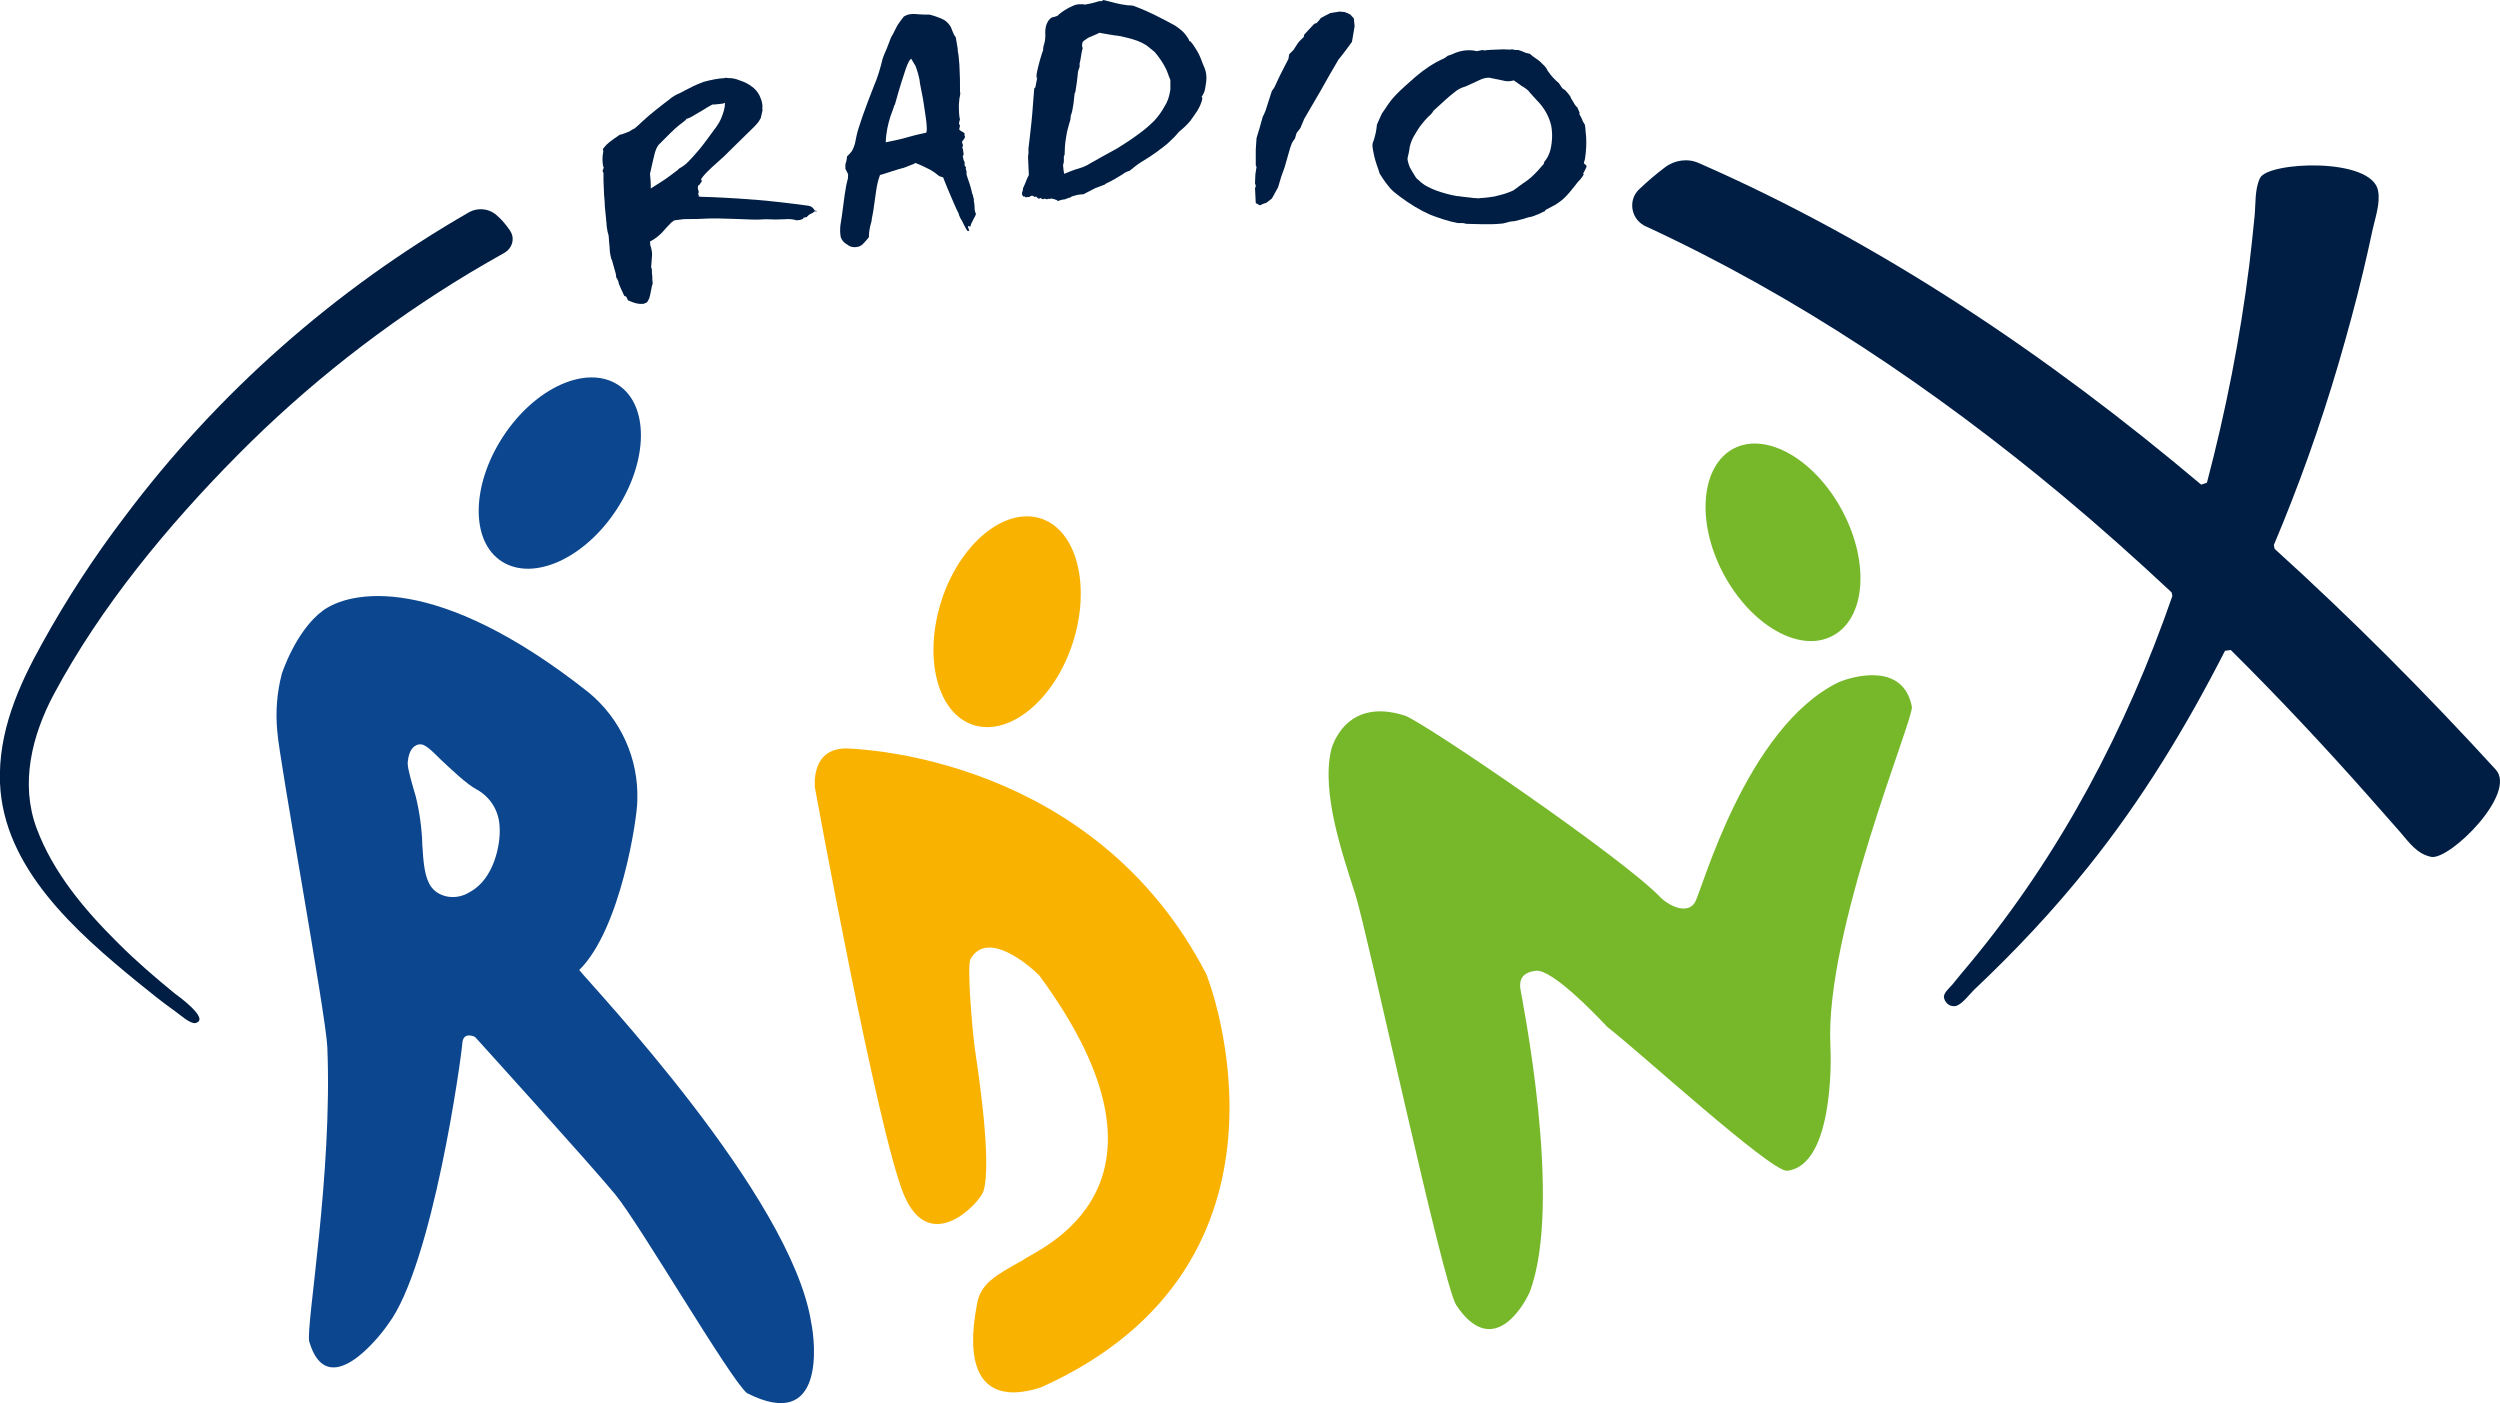
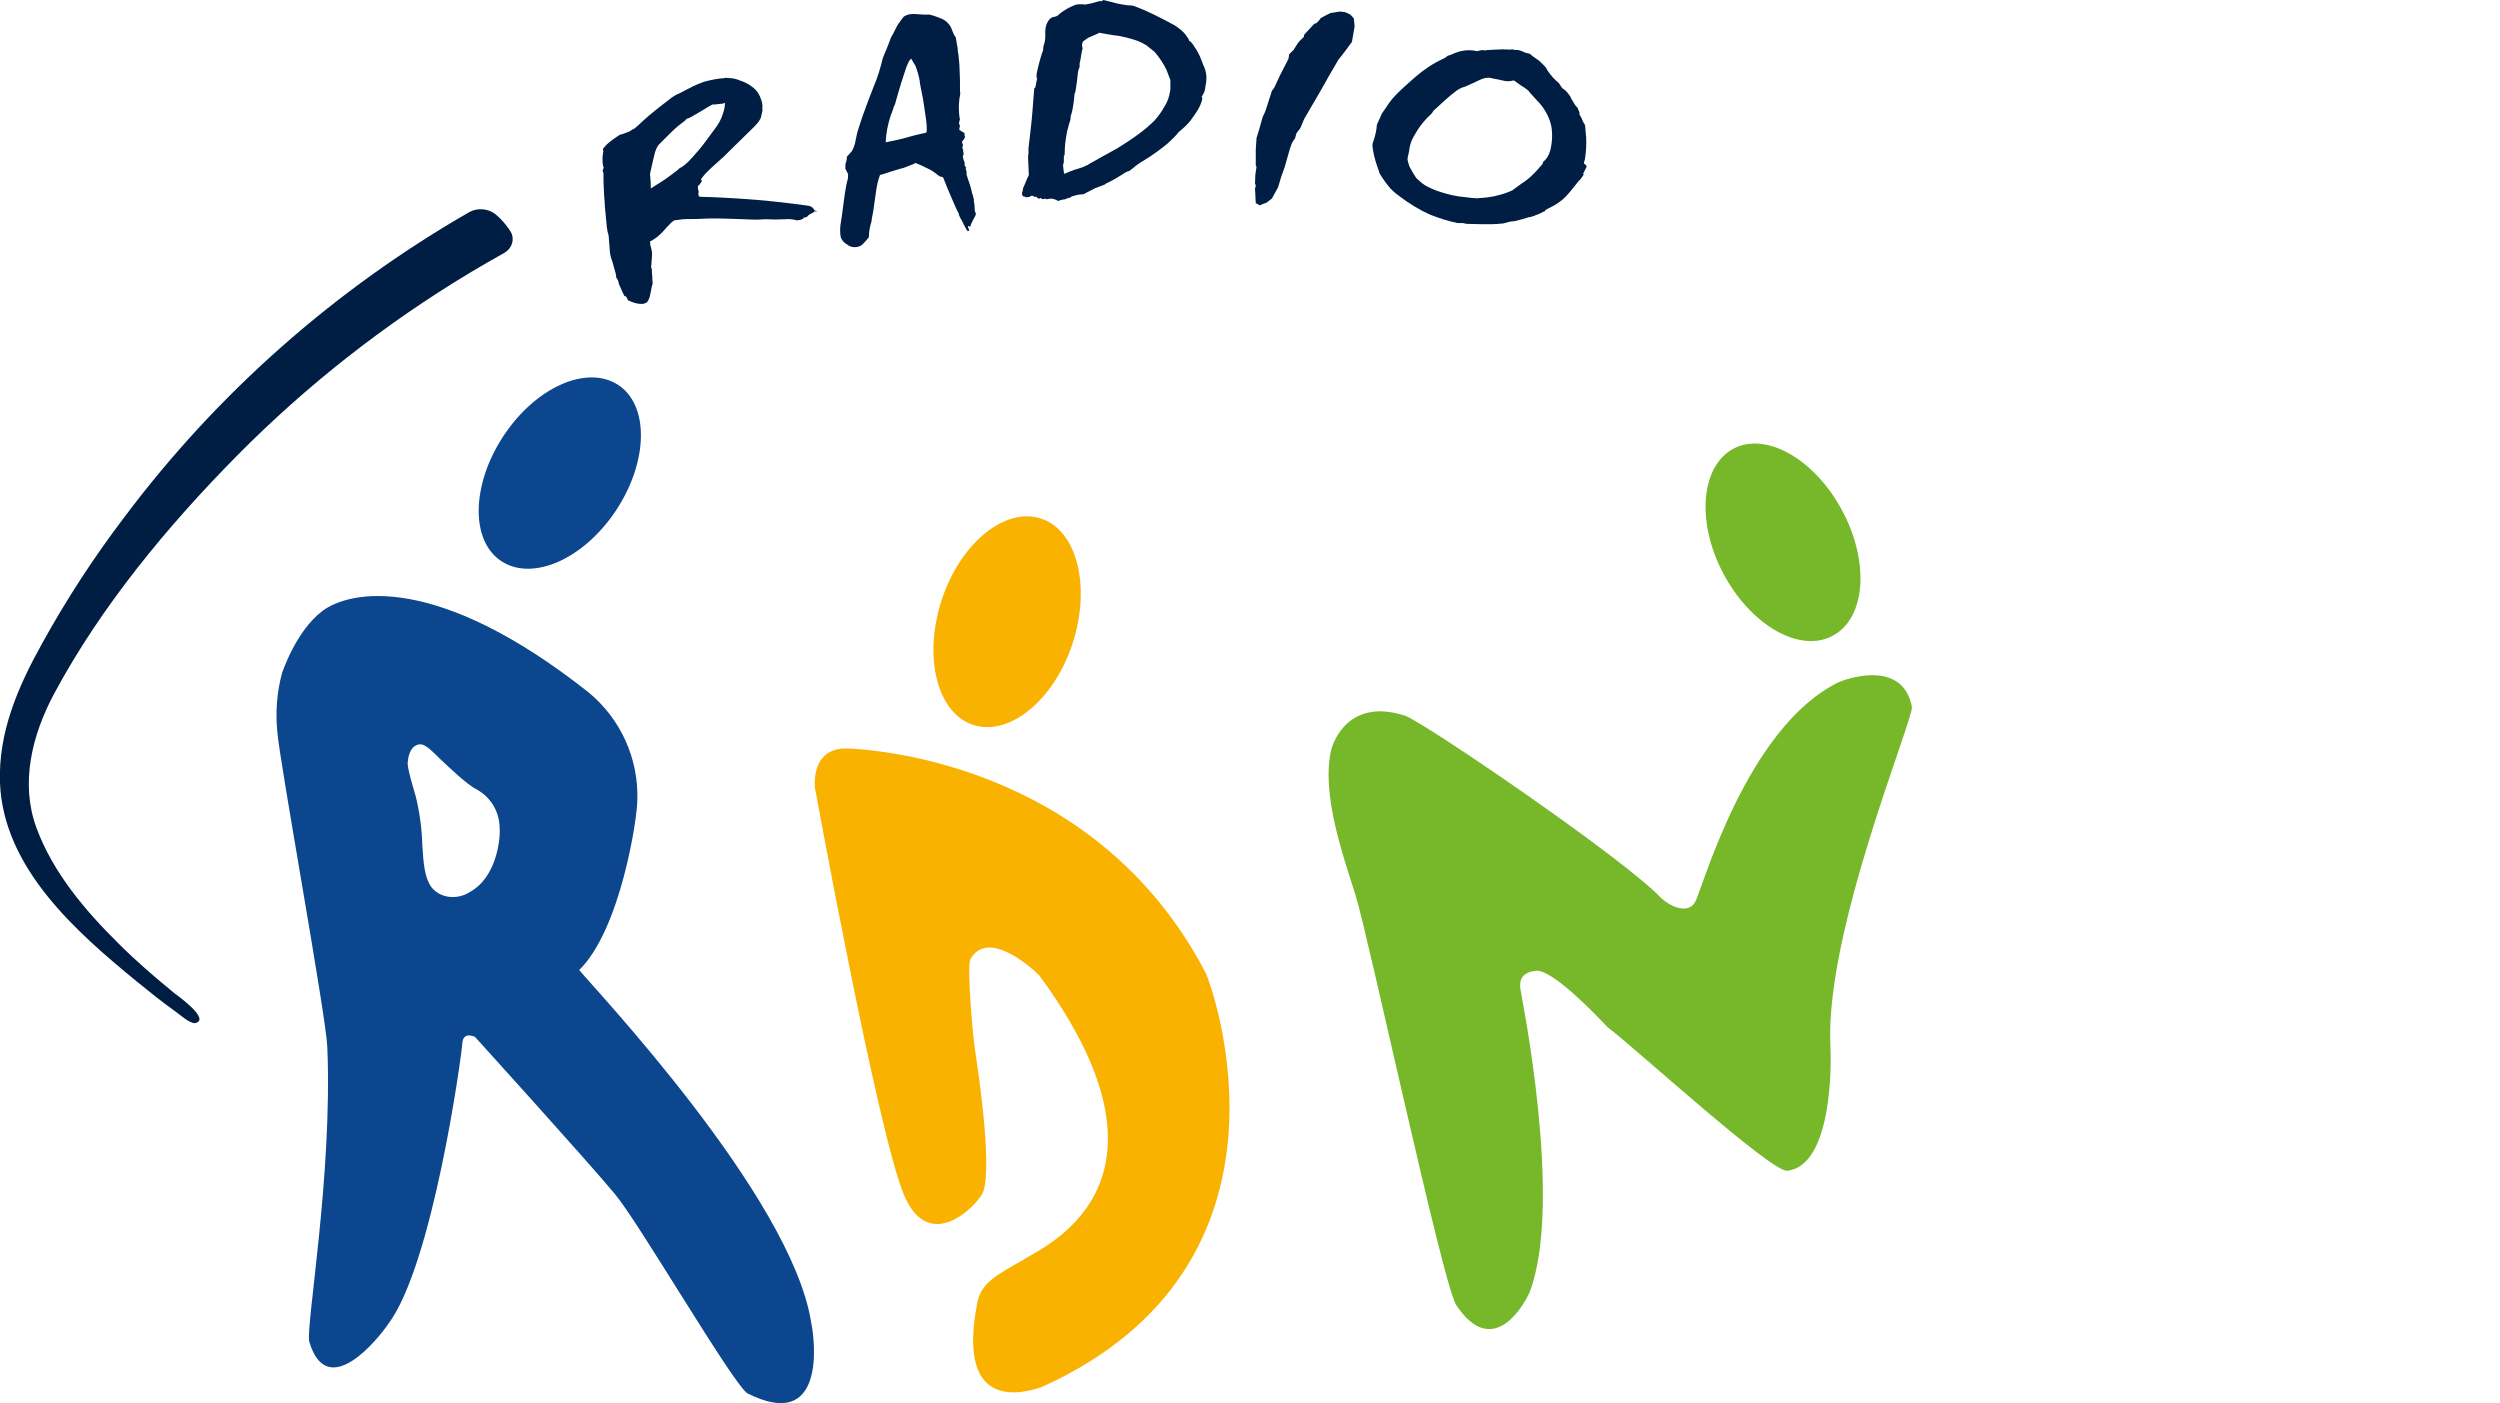
<svg xmlns="http://www.w3.org/2000/svg" id="Warstwa_1" x="0px" y="0px" viewBox="0 0 650 364.8" style="enable-background:new 0 0 650 364.8;" xml:space="preserve">
  <title>radi_rdn_logo</title>
  <g>
    <g id="Warstwa_1-2">
      <path style="fill-rule:evenodd;clip-rule:evenodd;fill:#FAB200;" d="M211.9,204.9c0,0-1.4-10.6,8.5-10.3 c3.8,0.2,64.1,2.4,93.2,58.6c1.1,2.4,28.5,75.4-42.9,107.5c-3.8,1.2-22.1,7.1-16.7-21.5c0.9-5.5,4.7-7.5,12-11.6 c3.6-2.8,45-18.6,4.2-74c-2.6-2.6-13.5-12-17.9-4.2c-0.9,1.9,0.5,18.8,1.2,23.5s4.5,29.5,2.2,36.8c-0.8,2.8-13.9,17.2-20.7,0.9 S211.9,204.9,211.9,204.9L211.9,204.9z" />
      <path style="fill-rule:evenodd;clip-rule:evenodd;fill:#76B82A;" d="M346.1,195c0,0,3.3-14.1,19.3-8.9c5.9,2.4,57,37.3,66.4,47.3 c2.8,2.6,7.1,4.2,8.9,1.2s13.2-45.4,37.3-57.2c4-1.7,16.9-5.2,19.1,6.4c0.3,3.6-22.6,58.4-21.2,87.9c0.3,5,0.5,31.5-11.3,32.7 c-4.5,0-38.4-31-46.7-37.4c-3.1-3.3-14.4-15.1-18.6-14.6s-4.2,3.1-4,4.7s11.3,55.6,2.4,78.9c-2.4,5.2-10.2,16.7-19.1,3.3 c-3.6-5.9-22.9-96.3-26.2-106.7S343.5,206.3,346.1,195L346.1,195z" />
      <path style="fill-rule:evenodd;clip-rule:evenodd;fill:#0B468E;" d="M210.9,343.8c-5.2-32.9-57-87.4-60.3-91.6 c10.8-10.6,15.1-39.6,15.1-44c0.4-10.9-4.3-21.3-12.7-28.2c-39.6-31.3-62.1-26.4-69.1-21.2s-10.6,16.3-10.6,16.3 c-1.3,4.9-1.7,10-1.2,15.1c0.5,7.3,12.7,74,13,82c1.4,33.2-5.6,72.4-4.7,76.6c4.7,16,18.2-1.1,20.5-4.5 c11.6-15.3,19.1-69.7,19.3-73s3.3-1.7,3.3-1.7s30.1,33.2,36.5,41s29.9,48.1,34.2,51.6C214.6,372.6,212,349,210.9,343.8 L210.9,343.8z M122.2,231.9L122.2,231.9c-3.4,2.2-7.8,1.6-10-1.2c-1.8-2.4-2.1-6.2-2.4-11c-0.1-4.2-0.7-8.5-1.7-12.6 c-0.9-3.1-2.1-7.1-2.1-8.6v-0.2c0.1-1.3,0.5-3.6,2-4.4c0.8-0.5,1.7-0.5,2.5,0c0.8,0.4,1.8,1.3,4,3.5c2.7,2.5,6.8,6.5,9.5,7.9 c3.6,2,5.8,5.7,5.9,9.8C130.2,219.4,128.5,228.5,122.2,231.9z" />
      <path style="fill-rule:evenodd;clip-rule:evenodd;fill:#FAB200;" d="M244.8,156.1c-4.8,14.9-1.1,29.4,8.3,32.4 c9.4,3,21-6.5,25.8-21.3s1.1-29.4-8.3-32.4S249.6,141.3,244.8,156.1L244.8,156.1z" />
      <path style="fill-rule:evenodd;clip-rule:evenodd;fill:#76B82A;" d="M448,149c7.1,13.5,19.8,20.8,28.3,16.4 c8.7-4.4,9.9-18.9,2.8-32.4s-19.8-20.8-28.3-16.4S440.9,135.5,448,149z" />
      <path style="fill-rule:evenodd;clip-rule:evenodd;fill:#0B468E;" d="M130.8,113.5c-8.3,12.7-8.5,27.3-0.3,32.5s21.5-0.8,29.8-13.5 s8.5-27.3,0.3-32.5S139.1,100.8,130.8,113.5z" />
      <path style="fill:#001E44;" d="M128.7,55.6c-1.9-1.4-4.5-1.6-6.6-0.5c-35,20.1-65.6,47.1-89.8,79.4c-7.9,10.4-15,21.3-21.3,32.7 c-6.3,11.3-11.5,23.2-11,36.4c0.9,22.1,19.8,38.7,35.7,51.7c3.2,2.6,6.4,5.2,9.8,7.6c1,0.7,4,3.4,5.3,3.1c4.1-1-5-7.4-5.5-7.8 c-5-4.1-9.9-8.3-14.5-12.9c-8.7-8.6-17-18.4-21.3-30s-1.2-24.1,4.5-34.8c12.2-22.8,29.6-43.8,47.7-62.1 c18.1-18.3,38.4-34.2,60.5-47.5c3-1.8,6-3.5,9-5.2c1.9-1.1,2.7-3.5,1.6-5.4c-0.1-0.2-0.2-0.3-0.3-0.5 C131.4,58.2,130.2,56.8,128.7,55.6z" />
-       <path style="fill:#001E44;" d="M648.9,200.1c-18.2-19.9-37.4-39.2-57.5-57.4c-0.1-0.4-0.1-0.6-0.2-1c6.5-15.4,12.1-31.1,16.8-47.1 c2.3-7.9,4.5-15.9,6.4-23.9c0.9-3.7,1.7-7.4,2.5-11.1c0.7-3.1,2-6.8,1.4-10c-1.6-8.8-28.7-7.6-30.7-3.3c-1.4,2.9-1.1,6.7-1.4,9.8 c-0.4,4.3-0.9,8.6-1.4,12.9c-2.4,19.1-6.1,37.9-11,56.5c-0.6,0.2-0.8,0.3-1.5,0.5c-39.6-33.4-83.1-62.8-130.6-83.6l0,0 c-2.9-1.3-6.3-0.8-8.8,1.1c-2.4,1.8-4.6,3.7-6.7,5.7c-2.4,2.2-2.4,6-0.2,8.3c0.5,0.5,1.1,1,1.8,1.3 c39.2,18.1,75.4,42.5,108.5,70.1c9.7,8.1,19.1,16.5,28.3,25.1c0.1,0.3,0.2,0.7,0.2,1c-12,34.6-29,66.9-52.4,95.2 c-1.6,1.9-3.2,3.8-4.8,5.8c-0.7,0.8-2.1,2-2.2,3.1c0.1,1.4,1.3,2.6,2.7,2.5c0.2,0,0.4,0,0.6-0.1c1.5-0.5,3.4-3,4.5-4.1 c10.6-10,20.6-20.6,29.7-32c13.9-17.3,25.5-36.4,35.6-56.2c0.6-0.1,0.9-0.1,1.5-0.2c12.4,12.3,24.4,25.1,35.9,38.1 c2.7,3.1,5.5,6.2,8.2,9.3c2.3,2.7,4.4,5.7,8.1,6.4C637.1,223.5,654.5,206.3,648.9,200.1z" />
      <path style="fill:#001E44;" d="M212,54.8c-0.3,0.3-0.6,0.5-1,0.7c-0.5,0.2-0.9,0.5-1.2,0.9c-0.3,0.1-0.6,0.2-0.9,0.2 c0,0.1-0.1,0.2-0.1,0.3c-0.3,0.1-0.5,0.2-0.8,0.3h-0.3c-0.2,0-0.3,0.1-0.5,0.1c-1-0.3-2-0.4-3-0.3c-1.7,0.1-3.4,0.1-5.1,0 c-0.7,0-1.3,0.1-2,0.1s-2.1,0-3.8-0.1s-3.9-0.1-6.5-0.2h-0.7c-1.2,0-2.5,0-3.9,0.1s-3,0-4.6,0.1l-2.3,0.3 c-0.3,0.2-0.5,0.4-0.8,0.6c-0.9,0.9-1.7,1.8-2.4,2.6c-0.9,0.9-1.9,1.7-3.1,2.3c0,0.4,0.1,0.7,0.1,1.1c0.1,0.2,0.2,0.4,0.2,0.6 c0.2,0.7,0.3,1.5,0.2,2.3c-0.1,0.9-0.1,1.8-0.2,2.7c0,0.1,0,0.1,0.1,0.2c0.1,0.3,0.1,0.5,0.1,0.8c0,0.4,0,0.9,0.1,1.3 c0,0.6,0,1.2,0.1,1.8v0.1c-0.2,0.6-0.3,1.1-0.4,1.7c-0.1,0.4-0.2,1.2-0.5,2.2c-0.2,0.3-0.3,0.6-0.5,0.9c0,0.1-0.4,0.3-1,0.5h-1.1 c-0.9-0.1-1.8-0.4-2.6-0.8c-0.1,0-0.2,0-0.3-0.1c-0.2-0.3-0.3-0.7-0.5-1c-0.2,0-0.3-0.1-0.5-0.2c-0.5-1-0.9-2-1.4-3.1 c0-0.3-0.1-0.5-0.2-0.8c-0.1-0.3-0.3-0.6-0.5-0.9c0-0.7-0.2-1.4-0.4-2c-0.2-0.8-0.5-1.7-0.7-2.5c0-0.1,0-0.1-0.1-0.1l0,0 c-0.3-1-0.5-2.1-0.5-3.2c-0.1-1.1-0.2-1.9-0.2-2.4s-0.1-0.9-0.2-1.2c-0.1-0.3-0.2-0.6-0.2-0.9c-0.1-0.5-0.2-1.1-0.2-1.6 c-0.1-1.1-0.2-2.2-0.3-3.1c-0.1-0.9-0.2-1.9-0.2-2.8c-0.1-1.1-0.2-2.1-0.2-3.2c-0.1-1.2-0.1-2.5-0.1-4.1c-0.1-0.2-0.1-0.3-0.2-0.5 s0.1-0.3,0.1-0.4c0-0.2,0.1-0.3,0.2-0.5c-0.1-0.2-0.2-0.3-0.2-0.5c-0.2-1.1-0.2-2.3,0-3.4c0.1-0.2,0.1-0.4,0-0.6 c-0.1-0.2,0-0.5,0.3-0.8c0.4-0.5,0.8-0.9,1.3-1.3c0.6-0.5,1.6-1.2,2.8-2c0.2,0,0.3,0,0.5-0.1c0.2-0.1,0.4-0.1,0.6-0.2 c0.4-0.2,0.9-0.3,1.3-0.5c0.5-0.3,0.9-0.6,1.4-0.8c0.7-0.6,1.4-1.2,2.1-1.9c1-0.9,2.1-1.9,3.4-2.9s2.5-2,3.6-2.8 c0.8-0.7,1.7-1.2,2.7-1.6c1-0.5,1.8-1,2.5-1.3c0.7-0.4,1.4-0.7,2.1-1c0.7-0.3,1.2-0.5,1.5-0.6c1.8-0.5,3.7-0.9,5.6-1 c-0.2-0.1,0.1-0.1,0.9,0c1,0,2,0.2,2.9,0.6c1.2,0.4,2.3,0.9,3.3,1.7c1.1,0.8,1.9,2,2.3,3.3c0.3,0.8,0.4,1.6,0.3,2.4 c0,0.1,0,0.2,0.1,0.2c-0.2,1-0.4,1.7-0.5,2.2c-0.3,0.6-0.7,1.2-1.2,1.7c-0.6,0.7-1.6,1.6-2.9,2.9s-3.3,3.2-5.8,5.7 c0.1-0.1-0.2,0.1-0.8,0.7s-1.3,1.1-2,1.8s-1.4,1.3-2,2s-0.9,1.1-0.8,1.3s0.2,0.2,0.3,0.2c-0.3,0.3-0.5,0.7-0.7,1 c-0.5,0.2-0.6,0.8-0.3,1.6c0,0.1,0.1,0.3,0.1,0.4c-0.2,0.1-0.2,0.4,0,0.9l-0.1,0.1c0,0.1,0.6,0.2,1.6,0.2s2.7,0.1,4.9,0.2 s5.2,0.3,8.9,0.6s8.1,0.8,13.2,1.5c0.6,0.1,1.1,0.4,1.4,0.9c0.3,0.5,0.5,0.7,0.7,0.7V55C212.1,54.6,212.1,54.7,212,54.8z M187.3,27c-0.5,0.1-1.1,0.1-1.8,0.2c0.1-0.2-0.1-0.1-0.7,0.2s-1.2,0.7-2,1.2s-1.6,0.9-2.4,1.4c-0.6,0.4-1.2,0.7-1.9,0.9 c-0.2,0.3-0.4,0.5-0.7,0.7c-0.3,0.2-0.8,0.6-1.3,1s-1.3,1.1-2.1,1.9l-3.2,3.2c-0.5,0.7-0.8,1.5-1,2.3c-0.3,1.2-0.7,2.9-1.2,5.2 c0.1,1.1,0.2,2.1,0.2,2.8v1c0.9-0.6,1.9-1.2,3-1.9s2.4-1.7,4-2.9c0.3-0.4,0.7-0.6,1.1-0.8c0.6-0.4,1.1-0.8,1.6-1.3 c0.7-0.7,1.6-1.7,2.8-3.1s2.6-3.4,4.6-6.1c0.5-0.7,0.9-1.4,1.2-2.1c0.3-0.7,0.5-1.4,0.7-2c0.2-0.7,0.3-1.4,0.3-2.1 C188.2,26.9,187.8,27,187.3,27z" />
      <path style="fill:#001E44;" d="M236.1,3.8c0.8-0.2,1.7-0.2,2.5-0.1c1,0.1,2.1,0.1,3.1,0.1c1.2,0.3,2.3,0.7,3.4,1.2 c0.7,0.3,1.2,0.8,1.7,1.4c0.4,0.5,0.6,1,0.8,1.6c0.2,0.6,0.5,1.2,0.9,1.7c0.2,1,0.3,2,0.5,2.9c0,0.4,0,0.7,0.1,1.1 c0.1,0.5,0.2,1.1,0.2,1.6c0.1,1,0.2,2,0.2,3c0.1,1.3,0.1,3.1,0.1,5.4c0.1,0.4,0.1,0.8,0,1.2c-0.1,0.4-0.2,0.9-0.2,1.3 c-0.1,0.6-0.1,1.3-0.1,1.9c0,1,0.1,2.1,0.3,3.1l-0.1,0.1c-0.1,0.3-0.2,0.7-0.1,1.1c0.1,0,0.1,0.1,0.2,0.2c0,0.2-0.1,0.3-0.1,0.5 c0,0.2-0.1,0.3-0.1,0.5c0,0.2,0.3,0.4,0.7,0.6s0.7,0.4,0.7,0.6s-0.1,0.3,0,0.5c0.1,0,0.1,0,0.1,0.1c0,0.3-0.1,0.6-0.3,0.8 c-0.2,0.3-0.4,0.5-0.5,0.7l0.3,0.9c-0.1,0.1-0.1,0.1-0.1,0.2s0,0.1-0.1,0.3c0,0.2,0.1,0.4,0.2,0.6c0,0.3,0,0.5,0.1,0.8 c0.1,0.3,0,0.7-0.2,1c0.1,0.3,0.2,0.5,0.2,0.8c0.1,0.2,0.2,0.5,0.3,0.7V43c0.1,0.1,0.1,0.2,0.2,0.3s0.1,0.2,0.2,0.3 c-0.1,0.1-0.1,0.2-0.1,0.3c0,0.2,0.1,0.4,0.2,0.6v0.9c0.2,0.6,0.4,1.3,0.7,2.1c0.3,0.8,0.5,1.7,0.7,2.5c0,0.1,0,0.3,0.1,0.4 c0.1,0.2,0.2,0.4,0.2,0.6c0,0.2,0.1,0.5,0.2,0.7v0.6c0,0.2,0.1,0.3,0.1,0.5s0.1,0.6,0.1,1.1c0,0.4,0,0.7,0.1,1.1 c0.1,0.2,0.2,0.4,0.2,0.6c0.1-0.1,0.1-0.1,0,0.2c-0.1,0.3-0.3,0.7-0.5,1l-0.6,1.2c-0.2,0.4-0.3,0.7-0.2,0.8 c-0.1,0-0.1,0.1-0.2,0.1c-0.2,0-0.4-0.1-0.5-0.2v0.4c0.1,0.3,0.2,0.5,0.3,0.8c-0.1,0.1-0.2,0.2-0.3,0.2s-0.2-0.1-0.4-0.4 c-0.2-0.4-0.4-0.7-0.6-1.1c-0.2-0.4-0.4-0.9-0.7-1.4c-0.3-0.4-0.5-0.9-0.7-1.4v-0.2c-0.7-1.3-1.3-2.8-2-4.4s-1.4-3.3-2.1-5.1 c-0.3-0.1-0.7-0.2-1-0.3c-0.7-0.6-1.5-1.2-2.4-1.7c-1.2-0.6-2.4-1.2-3.7-1.7c0.1-0.1,0-0.1-0.3,0.1s-0.7,0.3-1.2,0.5 s-1.2,0.5-1.8,0.7h-0.1c-0.8,0.2-1.7,0.5-2.7,0.8s-2,0.7-3.2,1c-0.5,1.3-0.8,2.7-1,4.1c-0.2,1.3-0.4,2.8-0.6,4.2 c0,0.3-0.1,0.5-0.1,0.8c0,0.2-0.1,0.3-0.1,0.5c-0.1,0.4-0.1,0.8-0.2,1.1c0,0.2-0.1,0.3-0.1,0.5c0,0.2-0.1,0.5-0.1,0.8 c-0.1,0.5-0.3,1-0.4,1.5c-0.2,0.9-0.3,1.8-0.3,2.7c-0.5,0.6-1,1.2-1.6,1.8c-0.4,0.4-0.9,0.6-1.4,0.7c-0.9,0.2-1.9,0-2.6-0.6 c-0.8-0.4-1.4-1.1-1.7-1.9c-0.2-1-0.2-2.1-0.1-3.1c0.2-1.2,0.5-3.1,0.8-5.6c0.2-1.6,0.4-3.1,0.7-4.7c0.1-0.4,0.2-0.9,0.3-1.3 c0.2-0.5,0.2-1.1,0.2-1.7c-0.2-0.4-0.4-0.9-0.7-1.4v-1.1c0-0.2,0.1-0.5,0.2-0.7c0.1-0.4,0.2-0.9,0.2-1.3v-0.1 c0.4-0.4,0.8-0.8,1.2-1.3c0.4-0.6,0.7-1.4,0.9-2.1c0-0.2,0.2-0.9,0.4-2s0.8-2.8,1.6-5.2c0.9-2.6,1.9-5.1,2.9-7.7 c1-2.3,1.7-4.7,2.3-7.2c0.1-0.3,0.2-0.5,0.3-0.8s0.3-0.7,0.6-1.4s0.7-1.8,1.2-3.1c0.1-0.3,0.3-0.6,0.5-0.9l0.7-1.4 c0.3-0.6,0.6-1.2,1-1.7c0.4-0.6,0.8-1.1,1.2-1.6C235.4,4.1,235.7,3.9,236.1,3.8z M235.5,17.9c-0.6,1.8-1.6,4.8-2.8,9.2 c-0.2,0.3-0.3,0.6-0.4,1c-0.2,0.6-0.5,1.3-0.8,2.2c-0.3,1-0.6,2-0.8,3.1c-0.2,1.2-0.4,2.4-0.4,3.6c0.8-0.2,1.6-0.3,2.4-0.5 s1.9-0.4,3.2-0.8s3-0.8,4.9-1.2c0.2-0.2,0.2-1,0.1-2.3s-0.4-2.8-0.6-4.4s-0.5-3.1-0.8-4.5s-0.4-2.2-0.4-2.4s-0.1-0.4-0.2-0.9 c-0.1-0.6-0.3-1.2-0.5-1.8c-0.1-0.2-0.1-0.4-0.2-0.6c-0.1-0.4-0.3-0.7-0.5-1c-0.2-0.4-0.5-0.8-0.7-1.2v-0.1 C236.6,15.3,236.1,16.2,235.5,17.9z" />
      <path style="fill:#001E44;" d="M313.6,21.4l-0.3,1.8c-0.1,0.7-0.5,1.4-0.9,2c0.1,0.1,0.2,0.1,0.2,0.2c0,0.4-0.1,0.9-0.3,1.3 c-0.2,0.7-0.6,1.4-1,2.1c-0.6,0.9-1.2,1.8-1.8,2.6c-0.9,1.1-1.9,2-3,2.9c-0.8,1-1.7,1.9-2.7,2.8c-1,0.9-2.1,1.7-3.2,2.5 c-1.1,0.8-2.3,1.6-3.5,2.3s-2.3,1.6-3.4,2.5c-0.7,0.2-1.3,0.5-1.8,0.9c-1.4,0.9-2.8,1.7-4.3,2.4c-0.1,0.1-0.3,0.2-0.4,0.3 l-2.4,0.9c-0.7,0.4-1.8,0.9-3.1,1.6c-0.6,0-1.1,0.1-1.7,0.2c-0.4,0.1-0.8,0.2-1.1,0.3s-0.5,0.2-0.5,0.3l-1,0.3 c-0.3,0.2-0.7,0.3-1.1,0.3c-0.4,0.1-0.9,0.2-1.3,0.4c0-0.1-0.1-0.2-0.3-0.3c-0.5-0.2-0.9-0.3-1.4-0.4c-0.1,0.1-0.2,0.1-0.3,0.1 h-0.5c-0.1,0.1-0.2,0.1-0.5,0.1c-0.1,0-0.1-0.1-0.2-0.1c-0.1,0-0.1,0-0.2-0.1c-0.1,0.1-0.2,0.2-0.4,0.2c-0.3-0.1-0.6-0.2-0.8-0.4 v0.2h-0.1c-0.1,0-0.2,0-0.2,0.1c-0.3-0.2-0.6-0.4-0.8-0.7l-0.1,0.1c0.1,0,0.1,0,0.1,0.1v0H269c-0.1,0-0.2-0.1-0.3-0.2 c-0.1-0.1-0.2-0.1-0.3-0.1c-0.2,0-0.3,0-0.5,0.1l-0.2,0.2c-0.4,0-0.8,0.1-1.1,0.1c0-0.1-0.1-0.1-0.1-0.2h-0.4 c-0.2-0.1-0.4-0.4-0.4-1c0.1-0.1,0.1-0.1,0.1-0.2s0.1-0.2,0.1-0.3s0.1-0.5,0.1-0.7c0.2-0.5,0.5-1,0.7-1.6c0.2-0.6,0.5-1.2,0.8-1.8 c-0.1-1.5-0.1-2.9-0.2-4.4v-0.2c0-0.3,0-0.6,0.1-0.9v-1.4c0.1-1,0.2-1.8,0.3-2.5s0.2-1.6,0.3-2.7s0.3-2.4,0.4-4s0.3-3.7,0.5-6.4 l0.3-0.3c0.2-0.9,0.3-1.7,0.5-2.6c-0.2,0.4-0.2,0.2-0.2-0.4s0.2-1.3,0.4-2.2c0.3-1.2,0.6-2.4,1-3.6c0.1-0.3,0.2-0.5,0.3-0.8 c0-0.6,0.1-1.2,0.3-1.7c0.2-0.7,0.3-1.5,0.3-2.2c-0.1-1,0-2,0.3-2.9c0.2-0.5,0.5-1,0.9-1.4c0.3-0.3,0.7-0.5,1.1-0.5l0.9-0.3 c0-0.1,0.2-0.2,0.5-0.5s0.8-0.6,1.4-1c0.6-0.4,1.2-0.7,1.9-1c0.6-0.3,1.2-0.5,1.9-0.5h0.6c0.3,0,0.5,0,0.8,0.1 c0.5-0.1,1-0.2,1.5-0.3c0.5-0.1,1.2-0.3,2.2-0.6h0.6c0.1,0,0.1,0,0.2-0.1s0.1-0.1,0.3-0.2c0.4,0.1,0.8,0.2,1.2,0.3 c1.5,0.4,3,0.8,4.6,1c0.4,0.1,0.8,0.1,1.2,0.1c0.4,0,0.9,0.1,1.3,0.3c0.6,0.2,1.5,0.6,2.7,1.1s3,1.4,5.3,2.6 c0.4,0.2,0.7,0.4,1.1,0.6c0.4,0.2,0.8,0.4,1.3,0.7c0.6,0.4,1.1,0.8,1.6,1.2c0.7,0.6,1.3,1.4,1.8,2.2c0.1,0.2,0.2,0.4,0.2,0.6 c0-0.1,0.1,0,0.2,0s0.4,0.4,0.8,0.9c0.7,1,1.3,2,1.8,3.1c0.2,0.5,0.5,1.3,0.9,2.3C313.6,18.4,313.8,19.9,313.6,21.4z M304.2,23.8 c0.1-0.3,0.1-0.5,0.1-0.8v-1.9c0-0.4-0.1-0.7-0.3-1c-0.1-0.3-0.3-0.9-0.7-1.9c-0.8-1.7-1.9-3.3-3.1-4.7c-0.7-0.6-1.4-1.1-2.1-1.7 c-0.8-0.5-1.6-0.9-2.4-1.2c-0.9-0.3-1.8-0.6-2.7-0.8c-1.1-0.3-2.1-0.5-3.2-0.6c-1.2-0.2-2.6-0.4-4.1-0.7c0.2,0,0,0.1-0.4,0.3 s-1,0.4-1.6,0.7c-0.6,0.2-1.1,0.5-1.6,0.9c-0.5,0.3-0.7,0.6-0.7,0.9c-0.1,0.4-0.1,0.8,0.1,1.2c-0.2,0.6-0.3,1.3-0.4,1.9 c-0.1,0.7-0.2,1.4-0.4,2.1v0.9c-0.3,0.7-0.5,1.4-0.5,2.1c-0.1,1.1-0.3,2.5-0.6,4.4c-0.1,0.1-0.1,0.3-0.2,0.4 c-0.1,0.6-0.1,1.2-0.2,1.8c0,0.3-0.1,0.8-0.2,1.5c-0.1,0.8-0.3,1.7-0.6,2.5c0,0.6-0.1,1.2-0.3,1.7c-0.2,0.5-0.3,1.2-0.5,1.8 s-0.3,1.5-0.5,2.6c-0.2,1.3-0.3,2.7-0.3,4c-0.1,0.2-0.1,0.3-0.2,0.5v1.2c0,0.2,0,0.4-0.1,0.6c-0.1,0.2-0.1,0.4-0.1,0.6 c0,0.3,0.1,0.6,0.1,0.9s0.1,0.8,0.2,1.2c1.2-0.5,2.2-0.9,2.8-1.1s1.2-0.4,1.6-0.5c0.3-0.1,0.7-0.2,1-0.4c0.5-0.2,0.9-0.4,1.3-0.7 c0.6-0.3,1.4-0.8,2.5-1.4l4.7-2.6c2.1-1.3,3.9-2.5,5.5-3.7c1.4-1,2.8-2.2,4-3.4c1-1.1,1.9-2.3,2.6-3.6 C303.5,26.6,304,25.2,304.2,23.8z" />
      <path style="fill:#001E44;" d="M349.5,3.1c0.6,0.2,1.1,0.4,1.6,0.7c0.3,0.3,0.6,0.7,0.9,1c0.1,0.7,0.1,1.4,0.2,2 c-0.2,1.4-0.5,2.8-0.7,4.1c-0.6,0.8-1.1,1.5-1.7,2.3s-1.2,1.6-1.8,2.3c-1.6,2.7-3.2,5.5-4.7,8.2l-4.2,7.2c-0.3,0.8-0.7,1.6-1,2.4 c-0.3,0.4-0.6,0.8-1,1.3c-0.1,0.5-0.3,0.9-0.4,1.4c-0.3,0.4-0.6,0.8-0.8,1.2c-0.2,0.5-0.3,0.9-0.5,1.4c-0.5,1.6-0.9,3.3-1.4,4.9 c-0.3,0.8-0.6,1.6-0.9,2.5s-0.5,1.8-0.8,2.7c-0.5,1-1.1,1.9-1.6,2.9l-1.4,1.1c-0.6,0.2-1.2,0.4-1.7,0.7c-0.4-0.2-0.7-0.4-1.1-0.6 c-0.1-1.3-0.1-2.6-0.2-3.9c0.1-0.2,0.2-0.3,0.2-0.5s-0.1-0.5-0.2-0.7c0-0.8,0.1-1.6,0.1-2.4c0.1-0.6,0.2-1.3,0.3-1.9 c-0.1-0.1-0.1-0.3-0.2-0.4v-4.1c0.1-1,0.1-2,0.2-3c0.2-0.8,0.5-1.5,0.7-2.3c0.3-1.1,0.6-2.1,0.9-3.2c0.3-0.6,0.6-1.2,0.8-1.8 c0.5-1.7,1.1-3.3,1.6-5c0.3-0.3,0.5-0.7,0.7-1c0.5-1,0.9-2,1.4-3c0.7-1.4,1.5-2.9,2.2-4.3c0.1-0.4,0.1-0.8,0.2-1.2l1.1-1.1 c0.4-0.6,0.7-1.1,1.1-1.7s1.1-1.2,1.6-1.7c0-0.2,0.1-0.4,0.1-0.6c0.9-0.9,1.7-1.9,2.6-2.8c0.2-0.1,0.4-0.1,0.6-0.2 c0.4-0.4,0.8-0.8,1.1-1.3c0.8-0.4,1.6-0.9,2.5-1.3c0.8-0.1,1.7-0.3,2.5-0.4C348.8,3.1,349.2,3.1,349.5,3.1z" />
-       <path style="fill:#001E44;" d="M412.4,43.6c-0.3,0.5-0.5,1.1-0.8,1.6c0.1,0,0.1,0.1,0.2,0.1c-0.2,0.4-0.5,0.8-0.8,1.2 c-0.6,0.6-1.1,1.2-1.6,1.9c-0.9,1.1-1.6,2-2.2,2.6c-0.5,0.5-1,1-1.6,1.4c-0.5,0.4-1,0.7-1.5,1c-0.6,0.3-1.3,0.7-2.3,1.2 c0,0.1-0.1,0.2-0.1,0.3c-0.4,0.1-0.7,0.3-1.1,0.5c-0.4,0.2-0.8,0.4-1.2,0.5c-0.6,0.3-1.3,0.5-2,0.6c-0.8,0.3-2,0.6-3.6,1 c-0.5,0-1,0.1-1.5,0.2c-0.3,0.1-0.8,0.2-1.5,0.4c-1.1,0.1-2.1,0.2-3.2,0.2c-1.4,0-3.5,0-6.3-0.1c-0.3-0.1-0.6-0.1-0.9-0.2H379 c-2.5-0.5-4.9-1.3-7.2-2.2c-2.7-1.2-5.3-2.8-7.7-4.6c-0.5-0.4-0.9-0.7-1.3-1c-0.4-0.3-0.8-0.7-1.2-1.1c-0.4-0.4-0.8-1-1.3-1.6 c-0.6-0.8-1.1-1.6-1.6-2.4c-0.1-0.4-0.3-1-0.7-2.1c-0.6-1.7-1-3.5-1.2-5.3c0,0.1,0,0.1,0.1,0.1c-0.1,0-0.1-0.5,0.3-1.4 c0.4-1.3,0.7-2.6,0.8-4c0.4-1,0.9-1.9,1.3-2.9c0.3-0.4,0.5-0.7,0.7-1s0.5-0.7,0.8-1.2c0.4-0.6,0.8-1.1,1.2-1.6 c0.5-0.6,1.2-1.3,2-2.1s2.1-1.9,4-3.6c2.2-1.9,4.7-3.6,7.4-4.8c0.4-0.2,0.7-0.4,1-0.7c0.5-0.1,0.9-0.3,1.4-0.5 c1.9-0.9,4.1-1.2,6.2-0.7l1.4-0.3c0.3,0.1,0.5,0.1,0.8,0.1c0.3-0.1,0.5-0.1,0.8-0.1c0.4,0,1-0.1,1.9-0.1c1.3-0.1,2.6-0.1,3.9,0 c0.1,0,0.2-0.1,0.3-0.1c0.4,0.1,0.7,0.2,1.1,0.2h0.6c0.6,0.2,1.2,0.4,1.8,0.7l1.2,0.3c0.4,0.4,0.9,0.8,1.4,1.1 c0.6,0.4,1.3,0.9,1.8,1.5c0.6,0.5,1.1,1.1,1.4,1.8c0.8,1.2,1.8,2.3,2.9,3.2l0.6,0.9c0.2,0.4,0.6,0.7,1,0.9c0.5,0.5,1,1.1,1.4,1.7 c0.1,0.3,0.2,0.6,0.4,0.8c0.2,0.3,0.4,0.7,0.7,1.2c0.2,0.3,0.4,0.6,0.7,0.8c0.1,0.2,0.2,0.5,0.3,0.7c0.1,0.2,0.2,0.5,0.3,0.7 s-0.1,0.2-0.1,0.3c0.2,0.4,0.4,0.7,0.6,1.1c0.2,0.6,0.5,1.2,0.9,1.8c0,0.3,0.1,0.6,0.1,0.9s0.1,1.2,0.2,2.2c0.1,1.9,0,3.8-0.3,5.7 c-0.1,0.4-0.2,0.7-0.3,1.1c0,0.1,0.1,0.2,0.3,0.3l0.3,0.3C412.6,43.2,412.5,43.4,412.4,43.6z M403.1,39c0.5-2.1,0.6-4.3,0.2-6.4 c-0.6-2.5-1.9-4.7-3.7-6.5c-0.8-0.9-1.6-1.7-2.3-2.6c-0.5-0.4-1-0.8-1.6-1.1c-0.6-0.4-1.3-0.9-2.1-1.5c-1,0.3-2,0.3-3,0 c-1.1-0.2-2.3-0.5-3.4-0.7c-0.9,0-1.7,0.2-2.5,0.6c-1.1,0.5-2.3,1.1-3.7,1.7c-1.2,0.3-2.2,0.9-3.1,1.7c-1.2,0.9-2.9,2.5-5.2,4.6 c-0.3,0.6-0.8,1.1-1.3,1.5c-0.7,0.7-1.4,1.5-2,2.3c-0.7,0.9-1.3,2-1.9,3c-0.6,1.1-1,2.3-1.1,3.5c-0.1,0.6-0.2,1-0.3,1.4 c-0.1,0.4-0.2,0.8-0.1,1.2c0.1,0.6,0.3,1.1,0.5,1.7c0.5,0.9,1,1.8,1.6,2.7c0.2,0.3,0.4,0.5,0.7,0.7c0.5,0.5,1,0.9,1.6,1.3 c1,0.6,2.1,1.1,3.2,1.5c1.7,0.6,3.5,1.1,5.3,1.4h0.3c0.4,0.1,0.9,0.1,1.5,0.2s1.2,0.1,1.8,0.2c0.4,0.1,0.8,0.1,1.2,0.1 c0.4,0.1,0.8,0.1,1.2,0c0.6,0,1.3-0.1,2.2-0.2c1-0.1,2-0.3,3-0.6c1.2-0.3,2.3-0.7,3.4-1.2c1.1-0.8,2.1-1.6,3.2-2.3 c0.2-0.1,0.6-0.5,1.4-1.1c1.2-1.1,2.3-2.3,3.3-3.5c0-0.2,0.1-0.3,0.1-0.5C402.3,41.2,402.8,40.1,403.1,39z" />
+       <path style="fill:#001E44;" d="M412.4,43.6c-0.3,0.5-0.5,1.1-0.8,1.6c0.1,0,0.1,0.1,0.2,0.1c-0.2,0.4-0.5,0.8-0.8,1.2 c-0.6,0.6-1.1,1.2-1.6,1.9c-0.9,1.1-1.6,2-2.2,2.6c-0.5,0.5-1,1-1.6,1.4c-0.5,0.4-1,0.7-1.5,1c-0.6,0.3-1.3,0.7-2.3,1.2 c0,0.1-0.1,0.2-0.1,0.3c-0.4,0.1-0.7,0.3-1.1,0.5c-0.4,0.2-0.8,0.4-1.2,0.5c-0.6,0.3-1.3,0.5-2,0.6c-0.8,0.3-2,0.6-3.6,1 c-0.5,0-1,0.1-1.5,0.2c-0.3,0.1-0.8,0.2-1.5,0.4c-1.1,0.1-2.1,0.2-3.2,0.2c-1.4,0-3.5,0-6.3-0.1c-0.3-0.1-0.6-0.1-0.9-0.2H379 c-2.5-0.5-4.9-1.3-7.2-2.2c-2.7-1.2-5.3-2.8-7.7-4.6c-0.5-0.4-0.9-0.7-1.3-1c-0.4-0.3-0.8-0.7-1.2-1.1c-0.4-0.4-0.8-1-1.3-1.6 c-0.6-0.8-1.1-1.6-1.6-2.4c-0.1-0.4-0.3-1-0.7-2.1c-0.6-1.7-1-3.5-1.2-5.3c0,0.1,0,0.1,0.1,0.1c-0.1,0-0.1-0.5,0.3-1.4 c0.4-1.3,0.7-2.6,0.8-4c0.4-1,0.9-1.9,1.3-2.9c0.3-0.4,0.5-0.7,0.7-1s0.5-0.7,0.8-1.2c0.4-0.6,0.8-1.1,1.2-1.6 c0.5-0.6,1.2-1.3,2-2.1s2.1-1.9,4-3.6c2.2-1.9,4.7-3.6,7.4-4.8c0.4-0.2,0.7-0.4,1-0.7c0.5-0.1,0.9-0.3,1.4-0.5 c1.9-0.9,4.1-1.2,6.2-0.7l1.4-0.3c0.3,0.1,0.5,0.1,0.8,0.1c0.3-0.1,0.5-0.1,0.8-0.1c0.4,0,1-0.1,1.9-0.1c1.3-0.1,2.6-0.1,3.9,0 c0.1,0,0.2-0.1,0.3-0.1c0.4,0.1,0.7,0.2,1.1,0.2h0.6c0.6,0.2,1.2,0.4,1.8,0.7l1.2,0.3c0.4,0.4,0.9,0.8,1.4,1.1 c0.6,0.4,1.3,0.9,1.8,1.5c0.6,0.5,1.1,1.1,1.4,1.8c0.8,1.2,1.8,2.3,2.9,3.2l0.6,0.9c0.2,0.4,0.6,0.7,1,0.9c0.5,0.5,1,1.1,1.4,1.7 c0.1,0.3,0.2,0.6,0.4,0.8c0.2,0.3,0.4,0.7,0.7,1.2c0.2,0.3,0.4,0.6,0.7,0.8c0.1,0.2,0.2,0.5,0.3,0.7c0.1,0.2,0.2,0.5,0.3,0.7 s-0.1,0.2-0.1,0.3c0.2,0.4,0.4,0.7,0.6,1.1c0.2,0.6,0.5,1.2,0.9,1.8c0,0.3,0.1,0.6,0.1,0.9s0.1,1.2,0.2,2.2c0.1,1.9,0,3.8-0.3,5.7 c-0.1,0.4-0.2,0.7-0.3,1.1c0,0.1,0.1,0.2,0.3,0.3l0.3,0.3C412.6,43.2,412.5,43.4,412.4,43.6z M403.1,39c0.5-2.1,0.6-4.3,0.2-6.4 c-0.6-2.5-1.9-4.7-3.7-6.5c-0.8-0.9-1.6-1.7-2.3-2.6c-0.5-0.4-1-0.8-1.6-1.1c-0.6-0.4-1.3-0.9-2.1-1.5c-1,0.3-2,0.3-3,0 c-1.1-0.2-2.3-0.5-3.4-0.7c-0.9,0-1.7,0.2-2.5,0.6c-1.1,0.5-2.3,1.1-3.7,1.7c-1.2,0.3-2.2,0.9-3.1,1.7c-1.2,0.9-2.9,2.5-5.2,4.6 c-0.3,0.6-0.8,1.1-1.3,1.5c-0.7,0.7-1.4,1.5-2,2.3c-0.7,0.9-1.3,2-1.9,3c-0.6,1.1-1,2.3-1.1,3.5c-0.1,0.6-0.2,1-0.3,1.4 c-0.1,0.4-0.2,0.8-0.1,1.2c0.1,0.6,0.3,1.1,0.5,1.7c0.5,0.9,1,1.8,1.6,2.7c0.2,0.3,0.4,0.5,0.7,0.7c0.5,0.5,1,0.9,1.6,1.3 c1,0.6,2.1,1.1,3.2,1.5c1.7,0.6,3.5,1.1,5.3,1.4c0.4,0.1,0.9,0.1,1.5,0.2s1.2,0.1,1.8,0.2c0.4,0.1,0.8,0.1,1.2,0.1 c0.4,0.1,0.8,0.1,1.2,0c0.6,0,1.3-0.1,2.2-0.2c1-0.1,2-0.3,3-0.6c1.2-0.3,2.3-0.7,3.4-1.2c1.1-0.8,2.1-1.6,3.2-2.3 c0.2-0.1,0.6-0.5,1.4-1.1c1.2-1.1,2.3-2.3,3.3-3.5c0-0.2,0.1-0.3,0.1-0.5C402.3,41.2,402.8,40.1,403.1,39z" />
    </g>
  </g>
</svg>